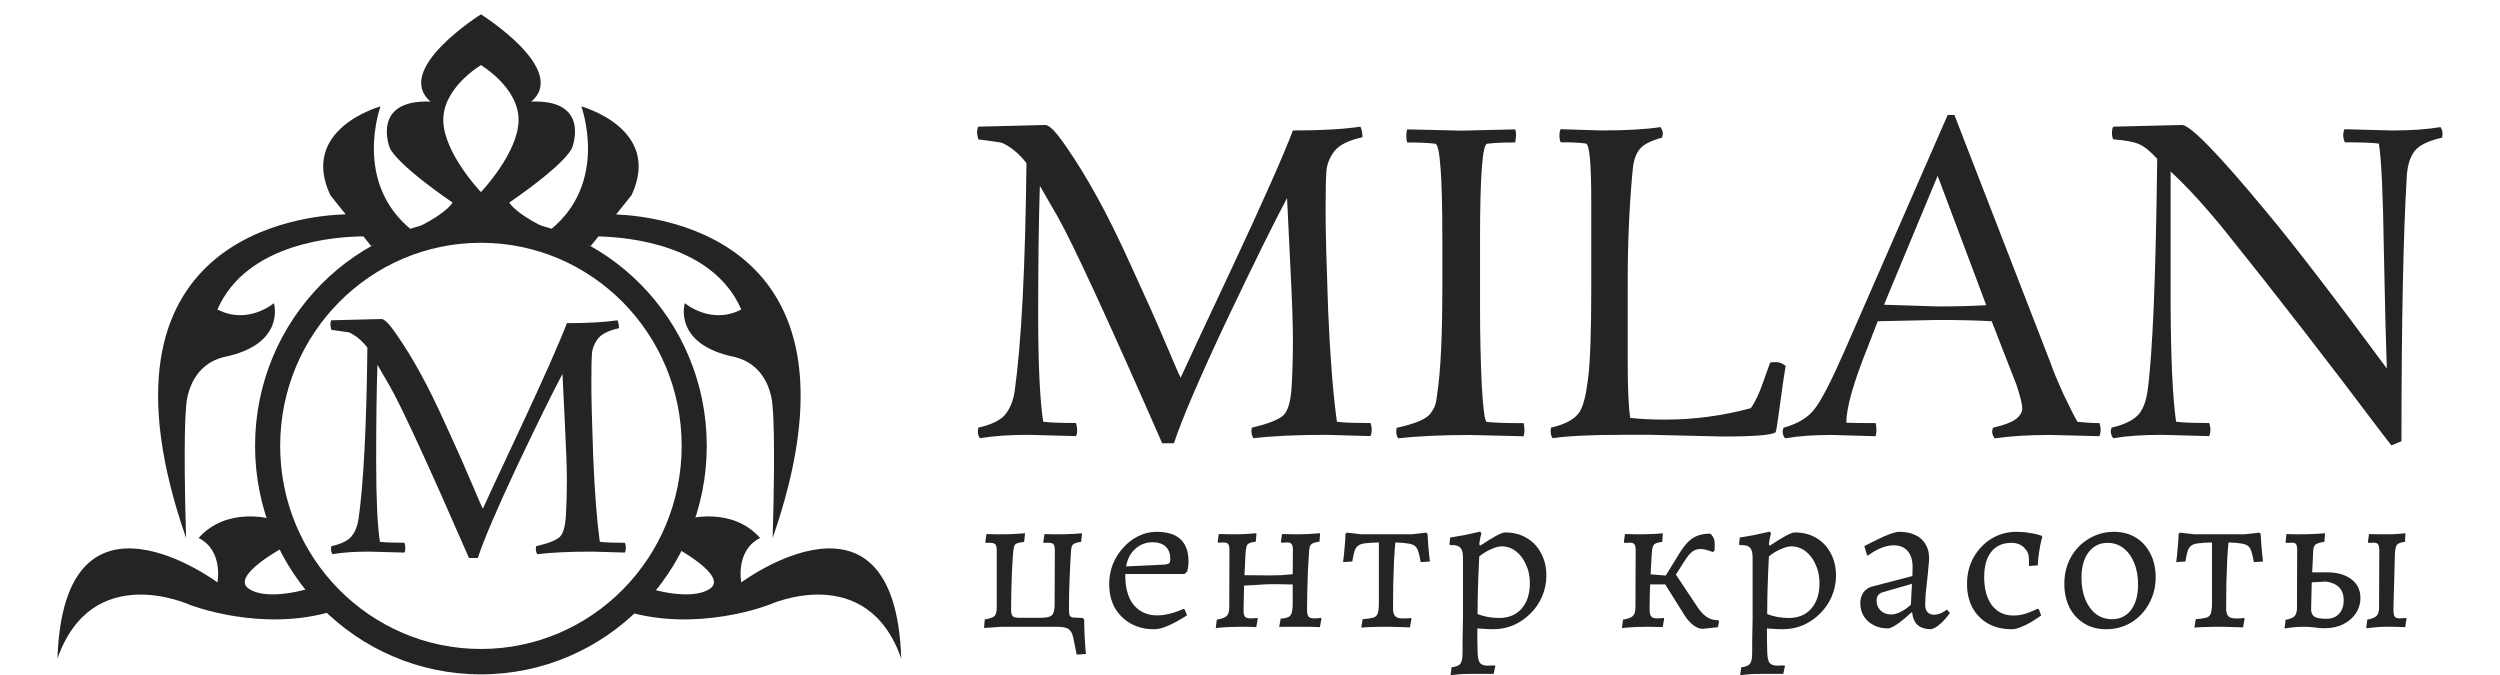
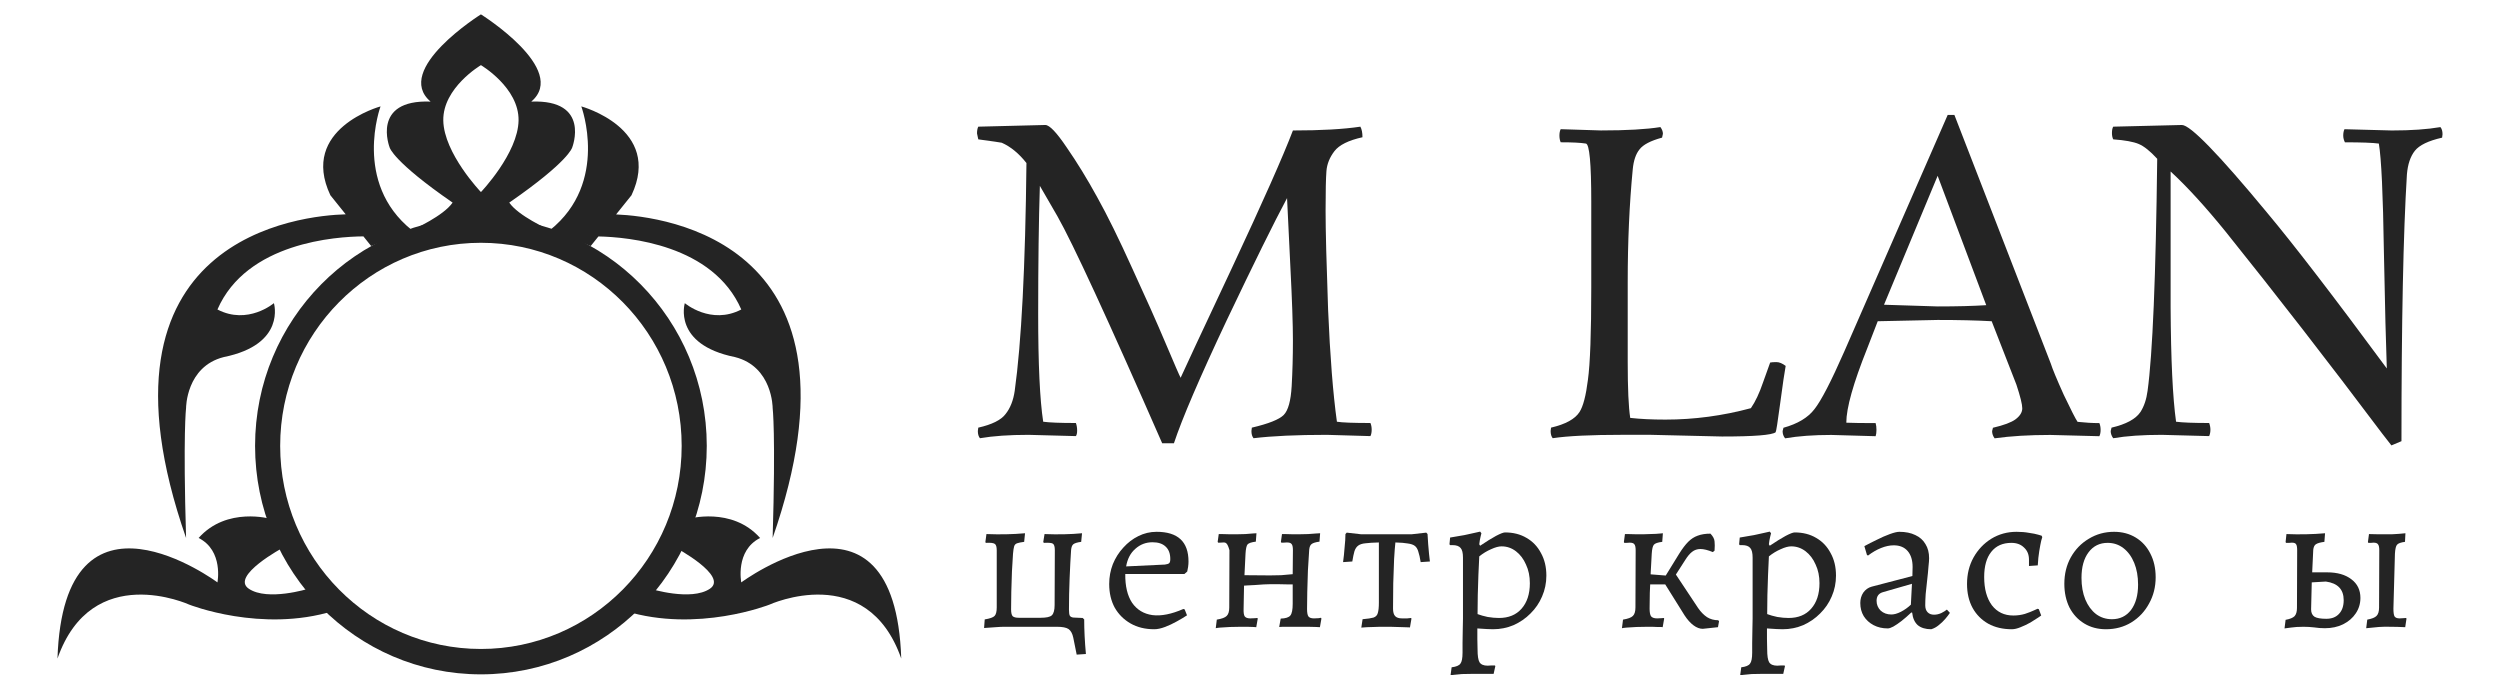
<svg xmlns="http://www.w3.org/2000/svg" width="174" height="47" viewBox="0 0 174 47" fill="none">
  <path fill-rule="evenodd" clip-rule="evenodd" d="M33.472 46.935C42.154 46.935 49.191 39.815 49.191 31.033C49.191 22.25 42.154 15.131 33.472 15.131C24.791 15.131 17.753 22.25 17.753 31.033C17.753 39.815 24.791 46.935 33.472 46.935ZM33.472 45.168C41.189 45.168 47.444 38.84 47.444 31.033C47.444 23.226 41.189 16.898 33.472 16.898C25.756 16.898 19.5 23.226 19.5 31.033C19.5 38.84 25.756 45.168 33.472 45.168Z" fill="#242424" />
  <path fill-rule="evenodd" clip-rule="evenodd" d="M29.968 7.071C27.339 4.835 33.473 1 33.473 1C33.473 1 39.606 4.835 36.977 7.071C41.139 6.912 39.825 10.267 39.825 10.267C39.825 10.267 39.606 11.226 35.444 14.101C36.075 15.021 38.118 15.941 38.281 16.014C42.422 12.701 40.459 7.405 40.459 7.405C40.459 7.405 46.135 8.951 43.952 13.589L42.88 14.924C46.264 15.066 60.948 16.853 53.776 37.443C53.995 30.154 53.776 28.387 53.776 28.387C53.776 28.387 53.776 25.516 51.156 24.853C46.79 23.97 47.663 21.099 47.663 21.099C47.663 21.099 49.476 22.645 51.593 21.54C49.633 17.035 43.749 16.5 41.65 16.456L41.114 17.123L38.276 16.019H28.67L25.832 17.123L25.293 16.452C23.416 16.466 17.166 16.869 15.134 21.54C17.252 22.645 19.064 21.099 19.064 21.099C19.064 21.099 19.937 23.97 15.571 24.853C12.951 25.516 12.951 28.387 12.951 28.387C12.951 28.387 12.733 30.154 12.951 37.443C5.617 16.386 21.141 14.994 24.06 14.917L22.994 13.589C20.81 8.951 26.486 7.405 26.486 7.405C26.486 7.405 24.524 12.701 28.664 16.014C28.828 15.941 30.87 15.021 31.501 14.101C27.339 11.226 27.12 10.267 27.12 10.267C27.12 10.267 25.806 6.912 29.968 7.071ZM30.853 8.385C30.816 6.099 33.473 4.534 33.473 4.534C33.473 4.534 36.13 6.099 36.092 8.385C36.055 10.671 33.473 13.368 33.473 13.368C33.473 13.368 30.891 10.671 30.853 8.385ZM18.846 36.117C18.846 36.117 15.789 35.234 13.824 37.443C15.571 38.326 15.134 40.535 15.134 40.535C15.134 40.535 4.437 32.584 4 45.835C6.401 38.987 13.169 42.081 13.169 42.081C13.169 42.081 18.191 44.069 23.212 42.522C21.902 40.314 18.846 36.117 18.846 36.117ZM19.719 38.105C19.719 38.105 16.007 40.093 17.317 40.976C18.627 41.86 21.465 40.976 21.465 40.976L19.719 38.105ZM52.903 37.443C50.938 35.234 47.882 36.117 47.882 36.117C47.882 36.117 44.825 40.314 43.515 42.522C48.536 44.069 53.558 42.081 53.558 42.081C53.558 42.081 60.326 38.987 62.727 45.835C62.291 32.584 51.593 40.535 51.593 40.535C51.593 40.535 51.156 38.326 52.903 37.443ZM49.41 40.976C50.72 40.093 47.008 38.105 47.008 38.105L45.262 40.976C45.262 40.976 48.1 41.86 49.41 40.976Z" fill="#242424" />
-   <path d="M43.494 38.459L41.223 38.393C39.651 38.393 38.378 38.452 37.403 38.57C37.33 38.481 37.293 38.356 37.293 38.194L37.315 38.017C38.188 37.811 38.742 37.59 38.974 37.355C39.207 37.119 39.346 36.619 39.389 35.853C39.433 35.087 39.455 34.292 39.455 33.468C39.455 32.628 39.411 31.355 39.324 29.647L39.149 26.025C38.48 27.276 37.432 29.404 36.005 32.407C34.594 35.411 33.677 37.554 33.255 38.835H32.643C29.805 32.341 27.986 28.388 27.185 26.974L26.268 25.384C26.21 27.21 26.181 29.441 26.181 32.076C26.181 34.697 26.268 36.575 26.443 37.708C26.763 37.752 27.331 37.775 28.146 37.775C28.19 37.892 28.212 38.025 28.212 38.172C28.212 38.305 28.19 38.4 28.146 38.459L25.679 38.393C24.675 38.393 23.831 38.452 23.146 38.57C23.074 38.481 23.037 38.356 23.037 38.194L23.059 38.017C23.772 37.855 24.245 37.62 24.478 37.311C24.726 37.002 24.886 36.597 24.959 36.096C25.308 33.578 25.512 29.61 25.57 24.191C25.177 23.691 24.747 23.337 24.282 23.131C24.224 23.116 23.816 23.058 23.059 22.955L22.994 22.645C22.994 22.498 23.015 22.38 23.059 22.292L26.552 22.204C26.771 22.204 27.142 22.594 27.666 23.374C28.204 24.155 28.735 25.023 29.259 25.98C29.783 26.923 30.387 28.152 31.071 29.669C31.77 31.185 32.352 32.496 32.818 33.6C33.284 34.705 33.546 35.308 33.604 35.411C33.793 34.984 34.688 33.063 36.289 29.647C37.89 26.216 38.945 23.831 39.455 22.491C40.925 22.491 42.096 22.424 42.97 22.292C43.042 22.424 43.079 22.608 43.079 22.844C42.351 23.006 41.864 23.249 41.616 23.573C41.369 23.897 41.23 24.243 41.201 24.611C41.172 24.979 41.158 25.671 41.158 26.687C41.158 27.703 41.201 29.426 41.289 31.855C41.391 34.285 41.543 36.236 41.747 37.708C42.024 37.752 42.606 37.775 43.494 37.775C43.537 37.878 43.559 37.995 43.559 38.128C43.559 38.26 43.537 38.371 43.494 38.459Z" fill="#242424" />
  <path d="M95.382 30.353L92.349 30.265C90.249 30.265 88.549 30.343 87.246 30.5C87.149 30.382 87.1 30.215 87.1 30L87.129 29.764C88.296 29.49 89.035 29.195 89.346 28.882C89.657 28.568 89.841 27.901 89.9 26.881C89.958 25.861 89.987 24.802 89.987 23.703C89.987 22.585 89.929 20.889 89.812 18.614L89.579 13.788C88.685 15.456 87.285 18.29 85.38 22.291C83.494 26.293 82.269 29.146 81.705 30.853H80.889C77.098 22.203 74.668 16.936 73.599 15.054L72.374 12.935C72.297 15.367 72.257 18.339 72.257 21.85C72.257 25.341 72.374 27.842 72.607 29.352C73.035 29.411 73.793 29.441 74.882 29.441C74.94 29.598 74.969 29.774 74.969 29.97C74.969 30.147 74.94 30.274 74.882 30.353L71.587 30.265C70.245 30.265 69.118 30.343 68.204 30.5C68.107 30.382 68.058 30.215 68.058 30L68.088 29.764C69.04 29.549 69.672 29.235 69.983 28.823C70.314 28.411 70.527 27.872 70.624 27.205C71.091 23.851 71.364 18.564 71.441 11.347C70.916 10.68 70.343 10.209 69.721 9.934C69.643 9.915 69.099 9.836 68.088 9.699L68 9.287C68 9.091 68.029 8.934 68.088 8.816L72.753 8.699C73.045 8.699 73.54 9.218 74.24 10.258C74.96 11.297 75.669 12.455 76.369 13.73C77.069 14.985 77.876 16.623 78.789 18.643C79.722 20.663 80.5 22.409 81.122 23.88C81.745 25.351 82.094 26.155 82.172 26.293C82.425 25.724 83.62 23.164 85.759 18.614C87.897 14.043 89.307 10.866 89.987 9.081C91.951 9.081 93.515 8.993 94.682 8.816C94.779 8.993 94.828 9.238 94.828 9.552C93.856 9.768 93.205 10.091 92.874 10.523C92.544 10.954 92.359 11.415 92.32 11.905C92.281 12.396 92.261 13.318 92.261 14.671C92.261 16.024 92.32 18.319 92.436 21.556C92.573 24.792 92.777 27.391 93.049 29.352C93.418 29.411 94.196 29.441 95.382 29.441C95.44 29.578 95.469 29.735 95.469 29.911C95.469 30.088 95.44 30.235 95.382 30.353Z" fill="#242424" />
-   <path d="M97.937 9.004L101.728 9.092L105.461 9.004C105.5 9.122 105.519 9.269 105.519 9.445L105.461 9.916C104.605 9.916 103.954 9.946 103.507 10.004C103.176 10.044 103.011 12.25 103.011 16.624V21.42C103.011 23.283 103.05 25.068 103.128 26.775C103.225 28.481 103.342 29.344 103.478 29.364C103.983 29.422 104.839 29.452 106.044 29.452C106.083 29.589 106.102 29.746 106.102 29.923C106.102 30.099 106.083 30.246 106.044 30.364L102.341 30.276C100.299 30.276 98.627 30.354 97.325 30.511C97.228 30.413 97.179 30.246 97.179 30.011L97.208 29.776C98.472 29.501 99.249 29.177 99.541 28.805C99.716 28.569 99.833 28.363 99.891 28.187C99.949 28.01 99.998 27.736 100.037 27.363C100.27 25.833 100.387 23.352 100.387 19.919V16.624C100.387 12.25 100.221 10.044 99.891 10.004C99.444 9.946 98.793 9.916 97.937 9.916C97.898 9.779 97.879 9.622 97.879 9.445C97.879 9.269 97.898 9.122 97.937 9.004Z" fill="#242424" />
  <path d="M119.85 30.381L114.864 30.263H112.939C110.743 30.263 109.119 30.341 108.069 30.498C107.972 30.381 107.924 30.214 107.924 29.998L107.953 29.763C108.964 29.527 109.624 29.164 109.936 28.674C110.188 28.282 110.383 27.536 110.519 26.438C110.674 25.32 110.752 23.172 110.752 19.995V14.052C110.752 11.364 110.626 10.011 110.373 9.991C110.003 9.932 109.42 9.903 108.623 9.903C108.565 9.766 108.536 9.609 108.536 9.432C108.536 9.256 108.565 9.109 108.623 8.991L111.423 9.079C113.211 9.079 114.592 9.001 115.564 8.844C115.68 9.001 115.739 9.158 115.739 9.315L115.68 9.579C114.883 9.795 114.358 10.07 114.106 10.403C113.853 10.717 113.697 11.178 113.639 11.786C113.406 14.199 113.289 16.817 113.289 19.642V25.202C113.289 27.046 113.347 28.341 113.464 29.086C114.164 29.164 114.98 29.204 115.913 29.204C117.916 29.204 119.899 28.939 121.862 28.409C122.173 27.958 122.455 27.36 122.708 26.614C122.98 25.85 123.145 25.389 123.204 25.232C123.301 25.212 123.446 25.202 123.641 25.202C123.836 25.202 124.049 25.291 124.283 25.467C124.205 25.879 124.078 26.742 123.903 28.056C123.729 29.37 123.621 30.047 123.583 30.086C123.33 30.282 122.086 30.381 119.85 30.381Z" fill="#242424" />
  <path d="M146.116 30.36L142.704 30.272C141.226 30.272 139.934 30.351 138.825 30.507C138.709 30.351 138.651 30.184 138.651 30.007L138.709 29.772C139.467 29.595 139.992 29.399 140.283 29.183C140.595 28.948 140.75 28.693 140.75 28.419C140.75 28.144 140.614 27.595 140.342 26.771L138.621 22.358C137.572 22.299 136.318 22.269 134.86 22.269L130.69 22.358L129.961 24.241C128.989 26.673 128.503 28.399 128.503 29.419C128.95 29.439 129.63 29.448 130.544 29.448C130.583 29.586 130.602 29.742 130.602 29.919C130.602 30.096 130.583 30.243 130.544 30.36L127.453 30.272C126.228 30.272 125.159 30.351 124.245 30.507C124.129 30.37 124.07 30.203 124.07 30.007L124.129 29.772C125.12 29.497 125.839 29.066 126.286 28.477C126.753 27.889 127.443 26.555 128.357 24.476L135.559 8H136.026L142.733 25.3C142.85 25.672 143.151 26.398 143.637 27.477C144.142 28.536 144.463 29.164 144.599 29.36C145.144 29.419 145.649 29.448 146.116 29.448C146.174 29.586 146.203 29.742 146.203 29.919C146.203 30.096 146.174 30.243 146.116 30.36ZM131.127 21.21L134.86 21.328C136.201 21.328 137.329 21.299 138.242 21.24L134.86 12.237L131.127 21.21Z" fill="#242424" />
  <path d="M153.758 30.353L150.462 30.265C149.121 30.265 147.993 30.343 147.08 30.5C146.963 30.343 146.905 30.176 146.905 30L146.963 29.764C147.974 29.529 148.645 29.166 148.975 28.676C149.228 28.283 149.393 27.793 149.471 27.205C149.821 24.655 150.045 19.271 150.142 11.052C149.656 10.523 149.228 10.179 148.859 10.023C148.489 9.866 147.896 9.758 147.08 9.699C147.022 9.581 146.992 9.434 146.992 9.258C146.992 9.061 147.022 8.914 147.08 8.816L151.862 8.699C152.445 8.699 154.409 10.719 157.753 14.759C159.658 17.035 162.447 20.663 166.122 25.645C166.063 24.115 165.995 21.389 165.918 17.466C165.859 13.524 165.743 11.033 165.568 9.993C165.14 9.934 164.352 9.905 163.206 9.905C163.128 9.748 163.089 9.591 163.089 9.434C163.089 9.258 163.118 9.11 163.176 8.993L166.472 9.081C167.813 9.081 168.941 9.003 169.854 8.846C169.951 8.963 170 9.13 170 9.346L169.971 9.581C169.018 9.797 168.387 10.101 168.075 10.493C167.764 10.886 167.58 11.435 167.521 12.141C167.268 16.221 167.142 22.409 167.142 30.706L166.442 31L165.801 30.176C162.088 25.233 158.452 20.546 154.895 16.113C153.495 14.387 152.222 12.994 151.075 11.935C151.075 14.583 151.075 17.731 151.075 21.379C151.094 25.027 151.221 27.685 151.454 29.352C151.901 29.411 152.669 29.441 153.758 29.441C153.816 29.598 153.845 29.755 153.845 29.911C153.845 30.068 153.816 30.215 153.758 30.353Z" fill="#242424" />
  <path d="M74.251 43.624H69.88C69.74 43.624 69.546 43.633 69.298 43.652C69.049 43.671 68.781 43.69 68.492 43.709L68.537 43.111C68.895 43.054 69.124 42.973 69.223 42.869C69.323 42.764 69.373 42.565 69.373 42.271V38.31C69.373 38.064 69.328 37.912 69.238 37.855C69.149 37.788 68.94 37.764 68.612 37.783L68.582 37.727L68.656 37.171C69.154 37.19 69.616 37.195 70.044 37.185C70.481 37.176 70.914 37.152 71.342 37.114L71.282 37.712C71.063 37.741 70.899 37.774 70.79 37.812C70.68 37.85 70.611 37.926 70.581 38.04C70.551 38.144 70.526 38.31 70.506 38.538C70.487 38.88 70.462 39.289 70.432 39.764C70.412 40.229 70.397 40.699 70.387 41.174C70.377 41.639 70.372 42.052 70.372 42.413C70.372 42.641 70.407 42.798 70.477 42.883C70.556 42.959 70.7 42.997 70.909 42.997H72.431C72.829 42.997 73.087 42.94 73.207 42.826C73.336 42.703 73.401 42.465 73.401 42.114L73.416 38.296C73.416 38.049 73.371 37.897 73.281 37.84C73.202 37.783 72.993 37.764 72.655 37.783L72.61 37.727L72.7 37.171C73.177 37.19 73.629 37.195 74.057 37.185C74.495 37.176 74.912 37.152 75.31 37.114L75.251 37.712C74.972 37.75 74.788 37.807 74.699 37.883C74.619 37.95 74.569 38.078 74.549 38.268C74.51 38.847 74.475 39.512 74.445 40.262C74.415 41.003 74.4 41.725 74.4 42.427L74.251 43.624ZM74.937 45.561L74.699 44.379C74.639 44.094 74.53 43.895 74.37 43.781C74.211 43.676 73.943 43.624 73.565 43.624L74.4 42.427C74.4 42.636 74.42 42.779 74.46 42.855C74.51 42.931 74.599 42.973 74.728 42.983L75.355 43.011L75.46 43.111C75.46 43.472 75.469 43.852 75.489 44.251C75.509 44.659 75.539 45.082 75.579 45.519L74.937 45.561Z" fill="#242424" />
  <path d="M80.333 43.795C79.707 43.795 79.16 43.662 78.692 43.396C78.225 43.13 77.857 42.764 77.588 42.299C77.329 41.824 77.2 41.273 77.2 40.647C77.2 40.162 77.285 39.702 77.454 39.265C77.633 38.828 77.876 38.444 78.185 38.111C78.493 37.769 78.841 37.503 79.229 37.313C79.627 37.114 80.05 37.014 80.497 37.014C81.979 37.014 82.72 37.703 82.72 39.08C82.72 39.203 82.71 39.331 82.691 39.464C82.671 39.597 82.651 39.702 82.631 39.778L82.437 39.949H78.319C78.309 40.794 78.468 41.463 78.796 41.957C79.135 42.442 79.607 42.727 80.214 42.812C80.821 42.888 81.537 42.745 82.362 42.385L82.452 42.413L82.616 42.826C82.417 42.959 82.178 43.102 81.9 43.254C81.631 43.406 81.358 43.534 81.079 43.638C80.801 43.743 80.552 43.795 80.333 43.795ZM78.379 39.422L81.079 39.294C81.228 39.275 81.328 39.241 81.378 39.194C81.427 39.146 81.452 39.051 81.452 38.909C81.452 38.529 81.343 38.239 81.124 38.04C80.915 37.84 80.612 37.741 80.214 37.741C79.756 37.741 79.359 37.893 79.02 38.197C78.682 38.491 78.468 38.899 78.379 39.422Z" fill="#242424" />
-   <path d="M84.616 43.724L84.69 43.125C85.038 43.068 85.267 42.983 85.377 42.869C85.496 42.755 85.556 42.56 85.556 42.285L85.57 38.296C85.57 38.078 85.541 37.935 85.481 37.869C85.431 37.793 85.322 37.755 85.153 37.755C85.083 37.755 85.004 37.76 84.914 37.769C84.825 37.769 84.78 37.769 84.78 37.769L84.75 37.712L84.825 37.171C84.825 37.171 84.899 37.171 85.048 37.171C85.198 37.171 85.372 37.176 85.57 37.185C85.779 37.185 85.958 37.185 86.108 37.185C86.277 37.185 86.466 37.18 86.674 37.171C86.883 37.152 87.062 37.138 87.212 37.128C87.371 37.119 87.45 37.114 87.45 37.114L87.406 37.698C87.097 37.736 86.903 37.803 86.824 37.897C86.754 37.992 86.709 38.201 86.689 38.524L86.615 40.034L88.39 40.048C88.679 40.048 88.937 40.044 89.166 40.034C89.395 40.015 89.663 39.992 89.972 39.963L89.987 38.296C89.987 38.078 89.957 37.935 89.897 37.869C89.847 37.793 89.738 37.755 89.569 37.755C89.499 37.755 89.415 37.76 89.315 37.769C89.226 37.769 89.181 37.769 89.181 37.769L89.151 37.712L89.226 37.171C89.226 37.171 89.3 37.171 89.45 37.171C89.599 37.171 89.768 37.176 89.957 37.185C90.146 37.185 90.305 37.185 90.434 37.185C90.613 37.185 90.817 37.18 91.046 37.171C91.275 37.152 91.469 37.138 91.628 37.128C91.797 37.119 91.881 37.114 91.881 37.114L91.837 37.698C91.558 37.736 91.374 37.793 91.285 37.869C91.195 37.935 91.14 38.064 91.121 38.254C91.091 38.7 91.061 39.184 91.031 39.707C91.011 40.229 90.996 40.727 90.986 41.202C90.976 41.668 90.971 42.062 90.971 42.385C90.971 42.632 91.001 42.803 91.061 42.897C91.13 42.992 91.26 43.04 91.449 43.04C91.568 43.04 91.677 43.035 91.777 43.026C91.886 43.007 91.941 42.997 91.941 42.997L91.971 43.054L91.866 43.652C91.866 43.652 91.782 43.648 91.613 43.638C91.454 43.638 91.26 43.633 91.031 43.624C90.802 43.624 90.593 43.624 90.404 43.624C90.275 43.624 90.101 43.624 89.882 43.624C89.663 43.624 89.464 43.624 89.285 43.624C89.116 43.633 89.032 43.638 89.032 43.638L89.136 43.054C89.474 43.045 89.698 42.973 89.808 42.84C89.917 42.708 89.972 42.437 89.972 42.029V40.675C89.972 40.675 89.872 40.675 89.673 40.675C89.484 40.666 89.266 40.661 89.017 40.661C88.768 40.661 88.559 40.661 88.39 40.661C88.301 40.661 88.156 40.666 87.958 40.675C87.769 40.685 87.565 40.699 87.346 40.718C87.137 40.727 86.958 40.737 86.809 40.746C86.66 40.756 86.585 40.761 86.585 40.761L86.555 42.356C86.545 42.622 86.57 42.803 86.63 42.897C86.699 42.992 86.829 43.04 87.018 43.04C87.137 43.04 87.246 43.035 87.346 43.026C87.455 43.016 87.51 43.011 87.51 43.011L87.54 43.054L87.435 43.652C87.435 43.652 87.371 43.648 87.242 43.638C87.122 43.638 86.978 43.633 86.809 43.624C86.65 43.624 86.501 43.624 86.361 43.624C86.142 43.624 85.894 43.629 85.615 43.638C85.347 43.657 85.113 43.671 84.914 43.681C84.725 43.7 84.626 43.714 84.616 43.724Z" fill="#242424" />
+   <path d="M84.616 43.724L84.69 43.125C85.038 43.068 85.267 42.983 85.377 42.869C85.496 42.755 85.556 42.56 85.556 42.285L85.57 38.296C85.431 37.793 85.322 37.755 85.153 37.755C85.083 37.755 85.004 37.76 84.914 37.769C84.825 37.769 84.78 37.769 84.78 37.769L84.75 37.712L84.825 37.171C84.825 37.171 84.899 37.171 85.048 37.171C85.198 37.171 85.372 37.176 85.57 37.185C85.779 37.185 85.958 37.185 86.108 37.185C86.277 37.185 86.466 37.18 86.674 37.171C86.883 37.152 87.062 37.138 87.212 37.128C87.371 37.119 87.45 37.114 87.45 37.114L87.406 37.698C87.097 37.736 86.903 37.803 86.824 37.897C86.754 37.992 86.709 38.201 86.689 38.524L86.615 40.034L88.39 40.048C88.679 40.048 88.937 40.044 89.166 40.034C89.395 40.015 89.663 39.992 89.972 39.963L89.987 38.296C89.987 38.078 89.957 37.935 89.897 37.869C89.847 37.793 89.738 37.755 89.569 37.755C89.499 37.755 89.415 37.76 89.315 37.769C89.226 37.769 89.181 37.769 89.181 37.769L89.151 37.712L89.226 37.171C89.226 37.171 89.3 37.171 89.45 37.171C89.599 37.171 89.768 37.176 89.957 37.185C90.146 37.185 90.305 37.185 90.434 37.185C90.613 37.185 90.817 37.18 91.046 37.171C91.275 37.152 91.469 37.138 91.628 37.128C91.797 37.119 91.881 37.114 91.881 37.114L91.837 37.698C91.558 37.736 91.374 37.793 91.285 37.869C91.195 37.935 91.14 38.064 91.121 38.254C91.091 38.7 91.061 39.184 91.031 39.707C91.011 40.229 90.996 40.727 90.986 41.202C90.976 41.668 90.971 42.062 90.971 42.385C90.971 42.632 91.001 42.803 91.061 42.897C91.13 42.992 91.26 43.04 91.449 43.04C91.568 43.04 91.677 43.035 91.777 43.026C91.886 43.007 91.941 42.997 91.941 42.997L91.971 43.054L91.866 43.652C91.866 43.652 91.782 43.648 91.613 43.638C91.454 43.638 91.26 43.633 91.031 43.624C90.802 43.624 90.593 43.624 90.404 43.624C90.275 43.624 90.101 43.624 89.882 43.624C89.663 43.624 89.464 43.624 89.285 43.624C89.116 43.633 89.032 43.638 89.032 43.638L89.136 43.054C89.474 43.045 89.698 42.973 89.808 42.84C89.917 42.708 89.972 42.437 89.972 42.029V40.675C89.972 40.675 89.872 40.675 89.673 40.675C89.484 40.666 89.266 40.661 89.017 40.661C88.768 40.661 88.559 40.661 88.39 40.661C88.301 40.661 88.156 40.666 87.958 40.675C87.769 40.685 87.565 40.699 87.346 40.718C87.137 40.727 86.958 40.737 86.809 40.746C86.66 40.756 86.585 40.761 86.585 40.761L86.555 42.356C86.545 42.622 86.57 42.803 86.63 42.897C86.699 42.992 86.829 43.04 87.018 43.04C87.137 43.04 87.246 43.035 87.346 43.026C87.455 43.016 87.51 43.011 87.51 43.011L87.54 43.054L87.435 43.652C87.435 43.652 87.371 43.648 87.242 43.638C87.122 43.638 86.978 43.633 86.809 43.624C86.65 43.624 86.501 43.624 86.361 43.624C86.142 43.624 85.894 43.629 85.615 43.638C85.347 43.657 85.113 43.671 84.914 43.681C84.725 43.7 84.626 43.714 84.616 43.724Z" fill="#242424" />
  <path d="M94.747 43.681L94.836 43.097C95.184 43.068 95.438 43.03 95.597 42.983C95.756 42.926 95.856 42.822 95.895 42.669C95.945 42.508 95.97 42.266 95.97 41.943V37.755C95.582 37.764 95.274 37.783 95.045 37.812C94.826 37.831 94.657 37.883 94.538 37.969C94.418 38.054 94.329 38.187 94.269 38.367C94.219 38.538 94.17 38.776 94.12 39.08L93.478 39.123C93.498 38.961 93.518 38.795 93.538 38.624C93.558 38.453 93.573 38.282 93.583 38.111C93.603 37.931 93.618 37.76 93.628 37.598C93.638 37.437 93.643 37.294 93.643 37.171L93.732 37.071L94.732 37.185H98.253L99.267 37.071L99.357 37.171C99.367 37.389 99.382 37.622 99.401 37.869C99.421 38.106 99.441 38.334 99.461 38.553C99.491 38.762 99.511 38.937 99.521 39.08L98.879 39.123C98.829 38.809 98.775 38.567 98.715 38.396C98.665 38.216 98.586 38.083 98.476 37.997C98.367 37.912 98.203 37.855 97.984 37.826C97.775 37.788 97.487 37.764 97.119 37.755C97.089 38.021 97.059 38.41 97.029 38.923C97.009 39.436 96.99 39.996 96.97 40.604C96.96 41.212 96.955 41.796 96.955 42.356C96.955 42.603 97.004 42.779 97.104 42.883C97.203 42.988 97.362 43.04 97.581 43.04C97.711 43.04 97.83 43.04 97.939 43.04C98.059 43.03 98.148 43.021 98.208 43.011L98.238 43.054L98.133 43.667C98.004 43.667 97.86 43.662 97.701 43.652C97.541 43.652 97.382 43.648 97.223 43.638C97.064 43.638 96.91 43.633 96.761 43.624C96.621 43.624 96.502 43.624 96.403 43.624C96.303 43.624 96.184 43.624 96.045 43.624C95.915 43.633 95.771 43.638 95.612 43.638C95.463 43.648 95.309 43.652 95.149 43.652C95 43.662 94.866 43.671 94.747 43.681Z" fill="#242424" />
  <path d="M100.958 47L101.033 46.444C101.351 46.407 101.555 46.321 101.644 46.188C101.744 46.065 101.793 45.808 101.793 45.419C101.793 45.267 101.793 45.044 101.793 44.749C101.803 44.455 101.808 44.146 101.808 43.823C101.818 43.51 101.823 43.254 101.823 43.054V38.809C101.823 38.486 101.769 38.263 101.659 38.14C101.55 38.007 101.361 37.94 101.092 37.94H100.928L100.883 37.883L100.928 37.413C101.276 37.356 101.609 37.299 101.928 37.242C102.246 37.176 102.505 37.119 102.703 37.071C102.912 37.024 103.017 37 103.017 37L103.106 37.114C103.106 37.114 103.086 37.195 103.047 37.356C103.007 37.518 102.977 37.693 102.957 37.883L103.017 37.983C103.454 37.688 103.822 37.461 104.121 37.299C104.429 37.138 104.638 37.057 104.747 37.057C105.324 37.057 105.826 37.185 106.254 37.442C106.682 37.688 107.015 38.04 107.254 38.496C107.502 38.942 107.627 39.464 107.627 40.063C107.627 40.575 107.527 41.06 107.328 41.516C107.139 41.962 106.871 42.356 106.523 42.698C106.185 43.04 105.792 43.31 105.344 43.51C104.897 43.7 104.419 43.795 103.912 43.795C103.793 43.795 103.648 43.79 103.479 43.781C103.31 43.771 103.156 43.762 103.017 43.752C102.887 43.743 102.823 43.738 102.823 43.738C102.823 43.975 102.823 44.218 102.823 44.464C102.833 44.711 102.838 44.958 102.838 45.205C102.838 45.642 102.883 45.936 102.972 46.088C103.072 46.25 103.261 46.331 103.539 46.331C103.619 46.331 103.703 46.326 103.793 46.316C103.882 46.316 103.967 46.316 104.046 46.316L104.076 46.359L103.957 46.9C103.837 46.9 103.718 46.9 103.599 46.9C103.479 46.9 103.36 46.9 103.241 46.9C103.131 46.9 103.017 46.9 102.897 46.9C102.778 46.9 102.659 46.9 102.539 46.9C102.261 46.9 101.997 46.905 101.749 46.914C101.51 46.934 101.316 46.953 101.167 46.971C101.028 46.99 100.958 47 100.958 47ZM104.33 43.011C104.996 43.011 105.518 42.798 105.896 42.37C106.284 41.934 106.478 41.34 106.478 40.59C106.478 40.105 106.388 39.673 106.209 39.294C106.04 38.904 105.807 38.595 105.508 38.367C105.21 38.14 104.877 38.026 104.509 38.026C104.31 38.026 104.066 38.092 103.778 38.225C103.489 38.349 103.216 38.515 102.957 38.724C102.937 39.113 102.917 39.54 102.897 40.006C102.877 40.471 102.863 40.941 102.853 41.416C102.843 41.891 102.838 42.332 102.838 42.741C103.037 42.817 103.27 42.883 103.539 42.94C103.818 42.988 104.081 43.011 104.33 43.011Z" fill="#242424" />
  <path d="M118.512 43.766C118.303 43.766 118.089 43.686 117.87 43.524C117.652 43.363 117.443 43.13 117.244 42.826L115.901 40.675H114.2V39.92L116.006 40.063L116.483 39.749L118.184 42.313C118.373 42.589 118.582 42.803 118.81 42.954C119.039 43.097 119.298 43.168 119.586 43.168L119.646 43.239L119.571 43.652L118.512 43.766ZM116.155 40.746L115.722 40.405L116.871 38.538C117.09 38.187 117.299 37.912 117.497 37.712C117.696 37.513 117.915 37.37 118.154 37.285C118.403 37.19 118.701 37.142 119.049 37.142C119.228 37.332 119.323 37.513 119.333 37.684C119.352 37.845 119.352 38.059 119.333 38.325L119.213 38.425C118.865 38.282 118.577 38.211 118.348 38.211C118.129 38.211 117.935 38.277 117.766 38.41C117.607 38.534 117.448 38.724 117.289 38.98L116.155 40.746ZM112.887 43.724L112.962 43.125C113.31 43.068 113.539 42.983 113.648 42.869C113.768 42.755 113.827 42.556 113.827 42.271L113.842 38.31C113.842 38.092 113.812 37.95 113.753 37.883C113.703 37.807 113.594 37.769 113.425 37.769C113.355 37.769 113.275 37.774 113.186 37.783C113.096 37.783 113.052 37.783 113.052 37.783L113.022 37.727L113.096 37.171C113.096 37.171 113.171 37.171 113.32 37.171C113.479 37.171 113.658 37.176 113.857 37.185C114.066 37.185 114.245 37.185 114.394 37.185C114.514 37.185 114.648 37.18 114.797 37.171C114.956 37.161 115.105 37.157 115.245 37.157C115.394 37.147 115.513 37.138 115.603 37.128C115.692 37.119 115.737 37.114 115.737 37.114L115.692 37.712C115.384 37.75 115.19 37.817 115.11 37.912C115.031 38.007 114.981 38.216 114.961 38.538C114.941 38.956 114.916 39.407 114.887 39.892C114.867 40.367 114.847 40.822 114.827 41.259C114.817 41.696 114.812 42.062 114.812 42.356C114.812 42.622 114.847 42.803 114.916 42.897C114.996 42.992 115.135 43.04 115.334 43.04C115.434 43.04 115.533 43.035 115.633 43.026C115.742 43.016 115.797 43.011 115.797 43.011L115.827 43.054L115.722 43.652C115.722 43.652 115.682 43.648 115.603 43.638C115.533 43.638 115.444 43.638 115.334 43.638C115.225 43.638 115.11 43.633 114.991 43.624C114.872 43.624 114.762 43.624 114.663 43.624C114.434 43.624 114.18 43.629 113.902 43.638C113.633 43.657 113.4 43.671 113.201 43.681C113.002 43.7 112.897 43.714 112.887 43.724Z" fill="#242424" />
  <path d="M121.116 47L121.191 46.444C121.509 46.407 121.713 46.321 121.802 46.188C121.902 46.065 121.952 45.808 121.952 45.419C121.952 45.267 121.952 45.044 121.952 44.749C121.962 44.455 121.967 44.146 121.967 43.823C121.977 43.51 121.982 43.254 121.982 43.054V38.809C121.982 38.486 121.927 38.263 121.817 38.14C121.708 38.007 121.519 37.94 121.25 37.94H121.086L121.042 37.883L121.086 37.413C121.434 37.356 121.768 37.299 122.086 37.242C122.404 37.176 122.663 37.119 122.862 37.071C123.071 37.024 123.175 37 123.175 37L123.265 37.114C123.265 37.114 123.245 37.195 123.205 37.356C123.165 37.518 123.135 37.693 123.115 37.883L123.175 37.983C123.613 37.688 123.981 37.461 124.279 37.299C124.587 37.138 124.796 37.057 124.906 37.057C125.483 37.057 125.985 37.185 126.413 37.442C126.84 37.688 127.173 38.04 127.412 38.496C127.661 38.942 127.785 39.464 127.785 40.063C127.785 40.575 127.686 41.06 127.487 41.516C127.298 41.962 127.029 42.356 126.681 42.698C126.343 43.04 125.95 43.31 125.502 43.51C125.055 43.7 124.577 43.795 124.07 43.795C123.951 43.795 123.807 43.79 123.638 43.781C123.468 43.771 123.314 43.762 123.175 43.752C123.046 43.743 122.981 43.738 122.981 43.738C122.981 43.975 122.981 44.218 122.981 44.464C122.991 44.711 122.996 44.958 122.996 45.205C122.996 45.642 123.041 45.936 123.13 46.088C123.23 46.25 123.419 46.331 123.697 46.331C123.777 46.331 123.861 46.326 123.951 46.316C124.04 46.316 124.125 46.316 124.204 46.316L124.234 46.359L124.115 46.9C123.996 46.9 123.876 46.9 123.757 46.9C123.638 46.9 123.518 46.9 123.399 46.9C123.289 46.9 123.175 46.9 123.056 46.9C122.936 46.9 122.817 46.9 122.698 46.9C122.419 46.9 122.156 46.905 121.907 46.914C121.668 46.934 121.474 46.953 121.325 46.971C121.186 46.99 121.116 47 121.116 47ZM124.488 43.011C125.154 43.011 125.677 42.798 126.054 42.37C126.442 41.934 126.636 41.34 126.636 40.59C126.636 40.105 126.547 39.673 126.368 39.294C126.199 38.904 125.965 38.595 125.667 38.367C125.368 38.14 125.035 38.026 124.667 38.026C124.468 38.026 124.224 38.092 123.936 38.225C123.648 38.349 123.374 38.515 123.115 38.724C123.095 39.113 123.076 39.54 123.056 40.006C123.036 40.471 123.021 40.941 123.011 41.416C123.001 41.891 122.996 42.332 122.996 42.741C123.195 42.817 123.429 42.883 123.697 42.94C123.976 42.988 124.239 43.011 124.488 43.011Z" fill="#242424" />
  <path d="M134.415 43.795C134.017 43.795 133.704 43.7 133.475 43.51C133.256 43.31 133.127 43.021 133.087 42.641L133.027 42.627C132.789 42.855 132.56 43.054 132.341 43.225C132.132 43.386 131.943 43.515 131.774 43.61C131.615 43.695 131.486 43.738 131.386 43.738C131.018 43.738 130.69 43.662 130.401 43.51C130.113 43.358 129.884 43.149 129.715 42.883C129.556 42.617 129.476 42.313 129.476 41.971C129.476 41.696 129.546 41.454 129.685 41.245C129.835 41.036 130.028 40.898 130.267 40.832L133.102 40.091L133.117 39.464C133.117 38.99 133.002 38.619 132.774 38.353C132.545 38.087 132.222 37.954 131.804 37.954C131.525 37.954 131.232 38.016 130.924 38.14C130.615 38.263 130.312 38.439 130.014 38.667L129.939 38.624L129.76 38.011C130.019 37.869 130.307 37.722 130.625 37.57C130.944 37.408 131.247 37.275 131.535 37.171C131.824 37.066 132.043 37.014 132.192 37.014C132.629 37.014 133.002 37.09 133.311 37.242C133.619 37.385 133.853 37.593 134.012 37.869C134.181 38.135 134.266 38.462 134.266 38.852C134.266 38.975 134.251 39.175 134.221 39.45C134.201 39.726 134.171 40.034 134.131 40.376C134.091 40.709 134.057 41.031 134.027 41.345C134.007 41.658 133.997 41.919 133.997 42.128C133.997 42.337 134.052 42.499 134.161 42.612C134.271 42.727 134.42 42.783 134.609 42.783C134.778 42.783 134.947 42.745 135.116 42.669C135.285 42.584 135.414 42.503 135.504 42.427L135.713 42.655C135.633 42.779 135.524 42.921 135.385 43.083C135.255 43.235 135.106 43.377 134.937 43.51C134.778 43.643 134.604 43.738 134.415 43.795ZM131.64 42.769C131.829 42.769 132.048 42.708 132.296 42.584C132.555 42.451 132.789 42.285 132.997 42.086L133.072 40.633L131.043 41.217C130.755 41.302 130.61 41.501 130.61 41.815C130.61 42.081 130.705 42.309 130.894 42.499C131.093 42.679 131.341 42.769 131.64 42.769Z" fill="#242424" />
  <path d="M140.023 43.795C139.397 43.795 138.85 43.667 138.382 43.41C137.915 43.144 137.552 42.779 137.293 42.313C137.035 41.839 136.905 41.283 136.905 40.647C136.905 39.963 137.055 39.35 137.353 38.809C137.661 38.258 138.074 37.822 138.591 37.499C139.118 37.176 139.705 37.014 140.352 37.014C140.67 37.014 140.958 37.038 141.217 37.086C141.486 37.123 141.699 37.166 141.859 37.214C142.018 37.261 142.097 37.285 142.097 37.285L142.142 37.385C142.142 37.385 142.117 37.47 142.067 37.641C142.028 37.812 141.983 38.049 141.933 38.353C141.883 38.648 141.849 38.98 141.829 39.35L141.217 39.393V38.952C141.217 38.6 141.103 38.32 140.874 38.111C140.655 37.893 140.362 37.783 139.994 37.783C139.387 37.783 138.919 37.992 138.591 38.41C138.263 38.819 138.099 39.403 138.099 40.162C138.099 40.989 138.278 41.644 138.636 42.128C139.004 42.603 139.501 42.84 140.128 42.84C140.406 42.84 140.675 42.803 140.934 42.727C141.192 42.641 141.401 42.56 141.56 42.484C141.729 42.408 141.814 42.37 141.814 42.37L141.903 42.399L142.067 42.84C142.067 42.84 141.998 42.888 141.859 42.983C141.719 43.078 141.54 43.192 141.321 43.325C141.103 43.448 140.874 43.557 140.635 43.652C140.406 43.747 140.202 43.795 140.023 43.795Z" fill="#242424" />
  <path d="M146.573 43.795C146.006 43.795 145.503 43.662 145.066 43.396C144.628 43.13 144.285 42.76 144.036 42.285C143.798 41.801 143.678 41.25 143.678 40.633C143.678 39.949 143.827 39.336 144.126 38.795C144.434 38.244 144.852 37.812 145.379 37.499C145.906 37.176 146.493 37.014 147.139 37.014C147.706 37.014 148.209 37.147 148.646 37.413C149.084 37.679 149.422 38.049 149.661 38.524C149.909 38.999 150.034 39.55 150.034 40.177C150.034 40.851 149.88 41.463 149.571 42.014C149.273 42.565 148.86 43.002 148.333 43.325C147.816 43.638 147.229 43.795 146.573 43.795ZM146.99 43.097C147.547 43.097 147.99 42.883 148.318 42.456C148.646 42.019 148.81 41.43 148.81 40.69C148.81 40.12 148.721 39.616 148.542 39.179C148.363 38.743 148.114 38.401 147.796 38.154C147.478 37.907 147.11 37.783 146.692 37.783C146.135 37.783 145.692 38.002 145.364 38.439C145.036 38.876 144.872 39.469 144.872 40.219C144.872 40.789 144.961 41.292 145.14 41.729C145.319 42.157 145.568 42.494 145.886 42.741C146.205 42.978 146.573 43.097 146.99 43.097Z" fill="#242424" />
-   <path d="M152.732 43.681L152.822 43.097C153.17 43.068 153.423 43.03 153.582 42.983C153.742 42.926 153.841 42.822 153.881 42.669C153.931 42.508 153.955 42.266 153.955 41.943V37.755C153.568 37.764 153.259 37.783 153.03 37.812C152.812 37.831 152.643 37.883 152.523 37.969C152.404 38.054 152.314 38.187 152.255 38.367C152.205 38.538 152.155 38.776 152.105 39.08L151.464 39.123C151.484 38.961 151.504 38.795 151.524 38.624C151.544 38.453 151.558 38.282 151.568 38.111C151.588 37.931 151.603 37.76 151.613 37.598C151.623 37.437 151.628 37.294 151.628 37.171L151.718 37.071L152.717 37.185H156.238L157.253 37.071L157.342 37.171C157.352 37.389 157.367 37.622 157.387 37.869C157.407 38.106 157.427 38.334 157.447 38.553C157.476 38.762 157.496 38.937 157.506 39.08L156.865 39.123C156.815 38.809 156.76 38.567 156.701 38.396C156.651 38.216 156.571 38.083 156.462 37.997C156.352 37.912 156.188 37.855 155.97 37.826C155.761 37.788 155.472 37.764 155.104 37.755C155.074 38.021 155.045 38.41 155.015 38.923C154.995 39.436 154.975 39.996 154.955 40.604C154.945 41.212 154.94 41.796 154.94 42.356C154.94 42.603 154.99 42.779 155.089 42.883C155.189 42.988 155.348 43.04 155.567 43.04C155.696 43.04 155.815 43.04 155.925 43.04C156.044 43.03 156.134 43.021 156.193 43.011L156.223 43.054L156.119 43.667C155.989 43.667 155.845 43.662 155.686 43.652C155.527 43.652 155.368 43.648 155.209 43.638C155.05 43.638 154.895 43.633 154.746 43.624C154.607 43.624 154.488 43.624 154.388 43.624C154.289 43.624 154.169 43.624 154.03 43.624C153.901 43.633 153.757 43.638 153.597 43.638C153.448 43.648 153.294 43.652 153.135 43.652C152.986 43.662 152.851 43.671 152.732 43.681Z" fill="#242424" />
  <path d="M161.808 43.724C161.559 43.724 161.311 43.705 161.062 43.667C160.823 43.638 160.575 43.624 160.316 43.624C160.217 43.624 160.057 43.629 159.839 43.638C159.62 43.657 159.341 43.69 159.003 43.738L159.078 43.14C159.386 43.083 159.595 42.997 159.704 42.883C159.814 42.76 159.869 42.57 159.869 42.313L159.883 38.31C159.883 38.092 159.859 37.95 159.809 37.883C159.769 37.807 159.67 37.769 159.51 37.769C159.471 37.769 159.411 37.774 159.331 37.783C159.262 37.783 159.187 37.783 159.108 37.783L159.078 37.727L159.137 37.171C159.595 37.19 160.048 37.195 160.495 37.185C160.953 37.176 161.395 37.152 161.823 37.114L161.778 37.712C161.49 37.75 161.291 37.807 161.181 37.883C161.082 37.95 161.022 38.078 161.002 38.268L160.928 39.835H161.972C162.678 39.835 163.24 39.996 163.658 40.319C164.076 40.633 164.285 41.065 164.285 41.615C164.285 42.014 164.175 42.375 163.956 42.698C163.748 43.011 163.454 43.263 163.076 43.453C162.708 43.633 162.285 43.724 161.808 43.724ZM161.912 43.068C162.29 43.068 162.584 42.954 162.793 42.727C163.012 42.499 163.121 42.18 163.121 41.772C163.121 41.022 162.708 40.59 161.883 40.476L160.898 40.533L160.853 42.413C160.853 42.651 160.933 42.822 161.092 42.926C161.251 43.021 161.525 43.068 161.912 43.068ZM164.687 43.724L164.762 43.125C165.08 43.068 165.294 42.983 165.404 42.869C165.523 42.755 165.583 42.56 165.583 42.285L165.598 38.31C165.598 38.092 165.568 37.95 165.508 37.883C165.458 37.807 165.354 37.769 165.195 37.769C165.145 37.769 165.085 37.774 165.016 37.783C164.946 37.783 164.886 37.783 164.837 37.783L164.807 37.727L164.881 37.171C165.05 37.171 165.254 37.176 165.493 37.185C165.742 37.185 165.946 37.185 166.105 37.185C166.204 37.185 166.329 37.185 166.478 37.185C166.637 37.176 166.796 37.166 166.955 37.157C167.124 37.138 167.278 37.123 167.418 37.114L167.388 37.712C167.099 37.75 166.915 37.817 166.836 37.912C166.756 37.997 166.707 38.206 166.687 38.538L166.582 42.356C166.582 42.622 166.607 42.803 166.657 42.897C166.716 42.992 166.836 43.04 167.015 43.04C167.094 43.04 167.174 43.035 167.254 43.026C167.343 43.016 167.413 43.011 167.462 43.011L167.492 43.054L167.403 43.652C167.015 43.633 166.677 43.624 166.388 43.624C166.11 43.614 165.836 43.619 165.568 43.638C165.309 43.657 165.016 43.686 164.687 43.724Z" fill="#242424" />
</svg>